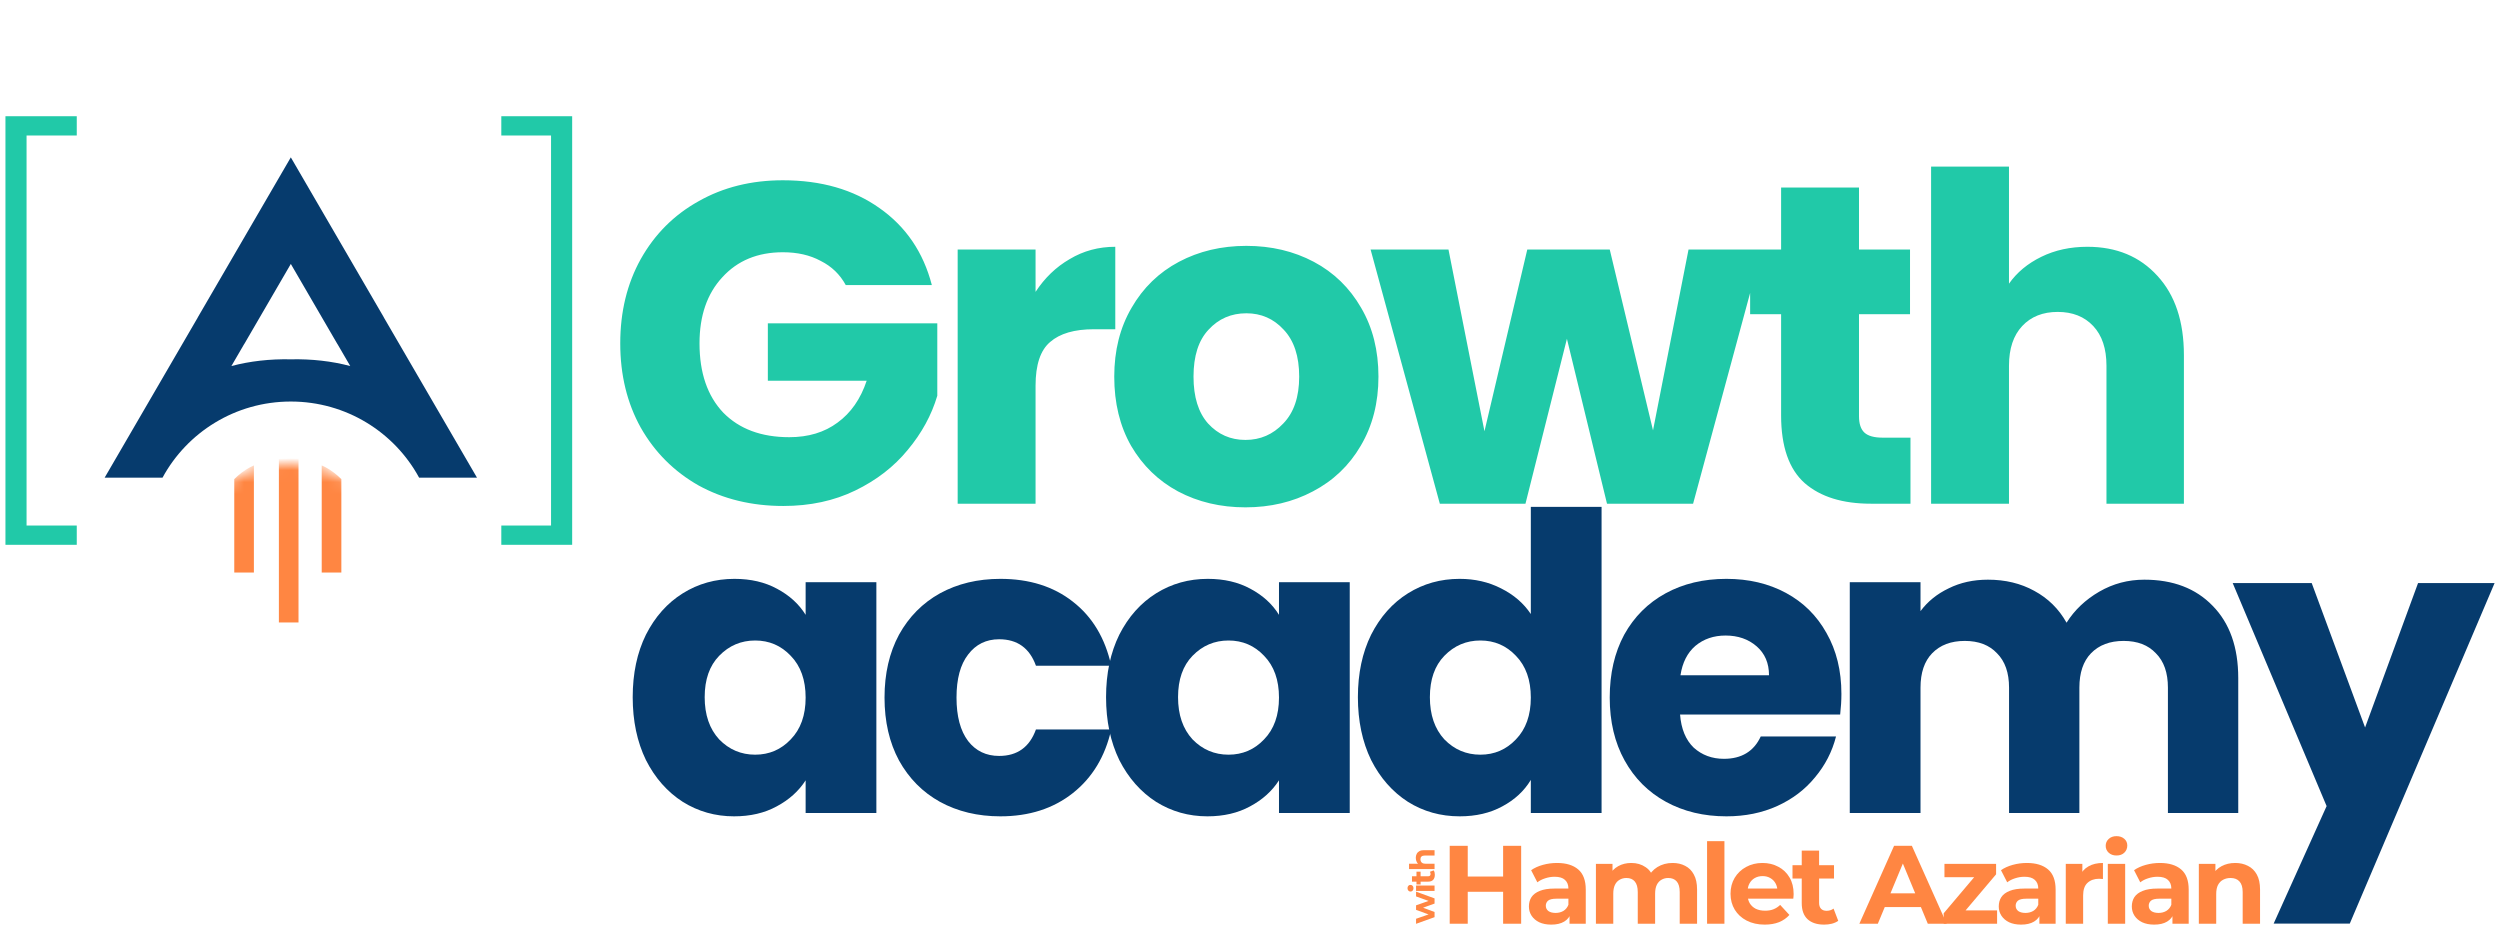
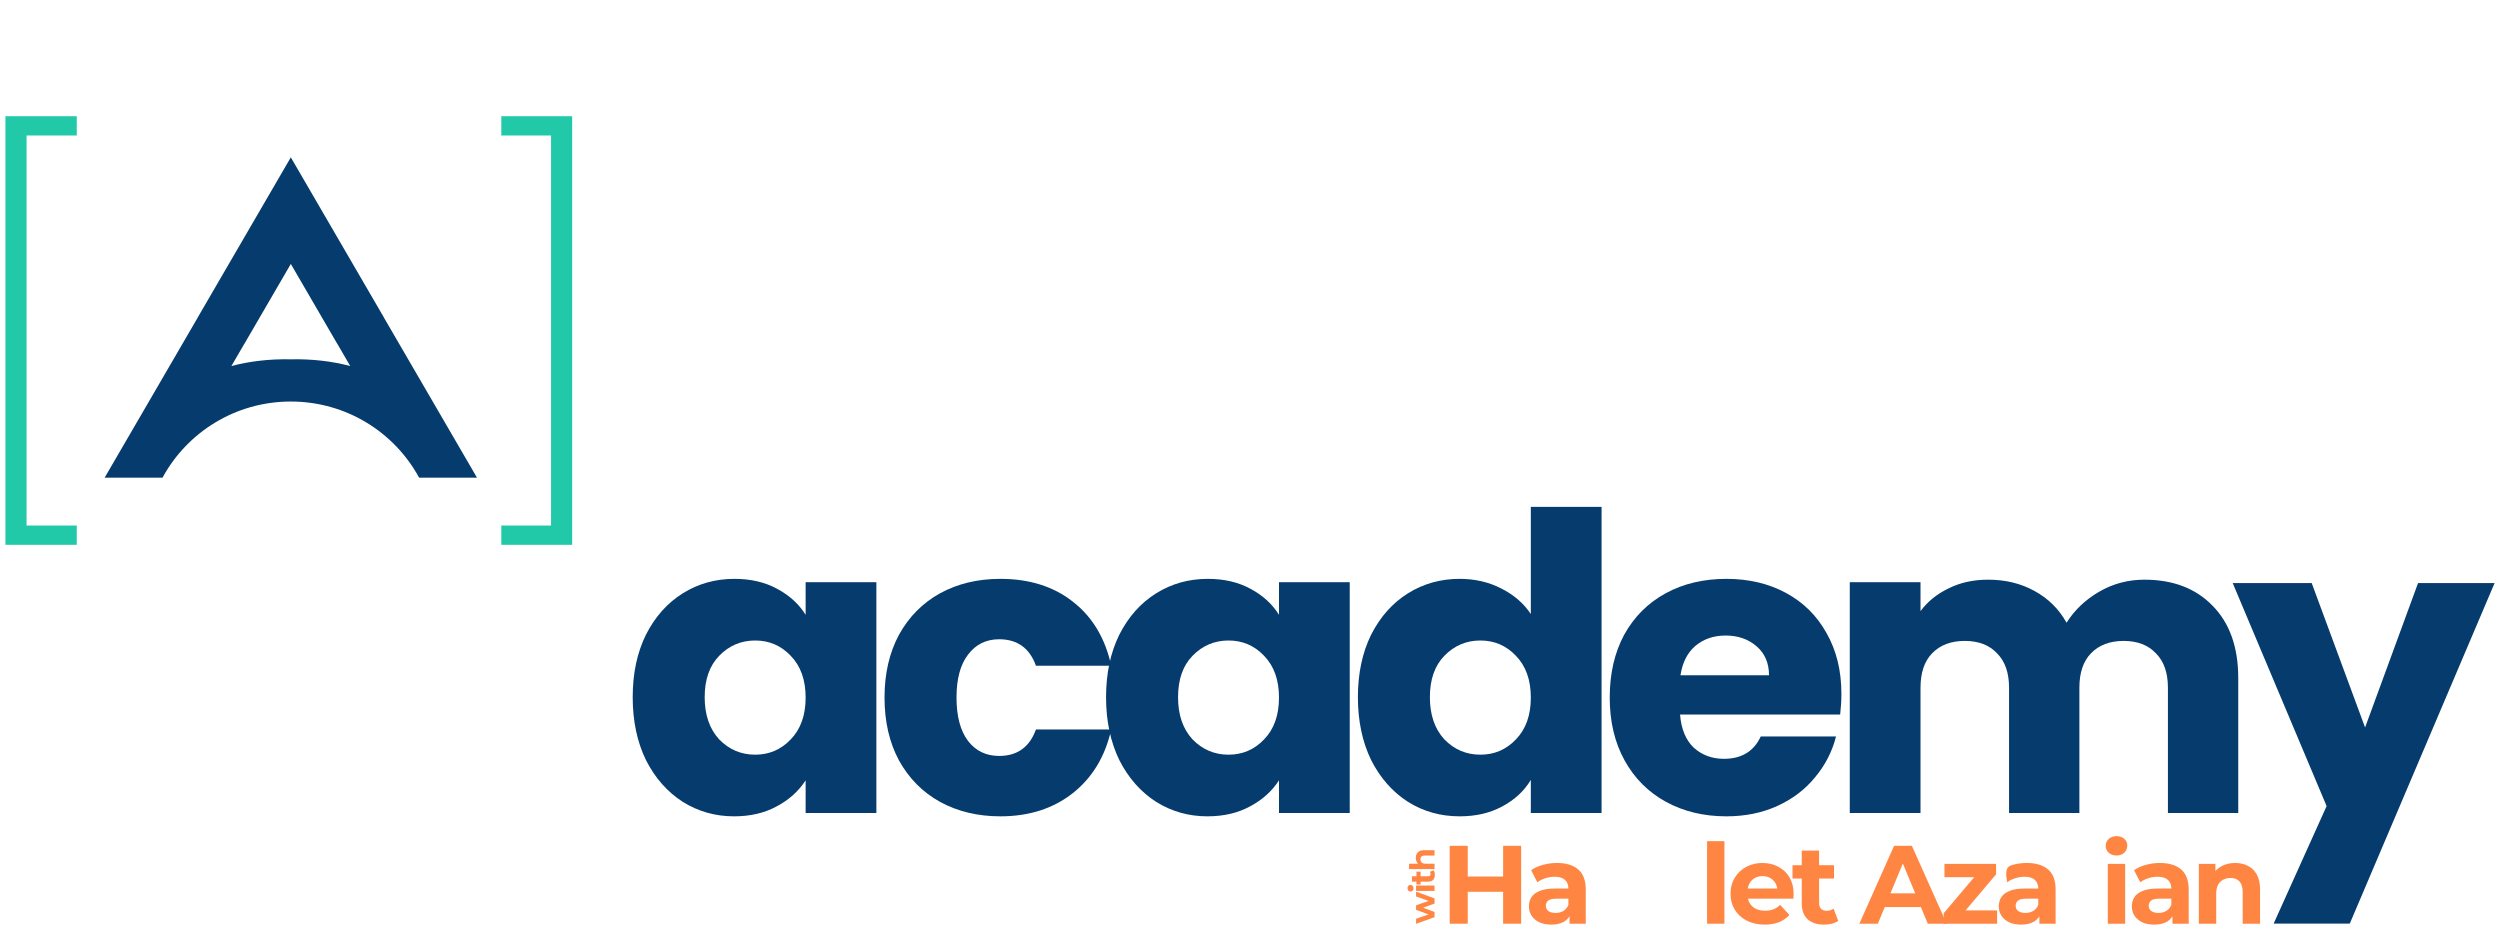
<svg xmlns="http://www.w3.org/2000/svg" width="210" height="78" viewBox="0 0 210 78" fill="none">
  <mask id="mask0_12413_1766" style="mask-type:luminance" maskUnits="userSpaceOnUse" x="15" y="38" width="19" height="19">
-     <path d="M24.251 56.938C29.261 56.938 33.322 52.91 33.322 47.941C33.322 42.973 29.261 38.945 24.251 38.945C19.241 38.945 15.18 42.973 15.18 47.941C15.18 52.91 19.241 56.938 24.251 56.938Z" fill="white" />
-   </mask>
+     </mask>
  <g mask="url(#mask0_12413_1766)">
    <path fill-rule="evenodd" clip-rule="evenodd" d="M25.075 38.532C24.532 38.481 23.97 38.481 23.426 38.532V52.288H25.075V38.532Z" fill="#FF8642" />
    <path fill-rule="evenodd" clip-rule="evenodd" d="M21.327 39.094C21.213 39.143 21.103 39.195 20.999 39.251C20.512 39.511 20.074 39.849 19.678 40.245V48.09H21.327V39.094Z" fill="#FF8642" />
    <path fill-rule="evenodd" clip-rule="evenodd" d="M27.024 39.094V48.09H28.674V40.246C28.277 39.85 27.838 39.511 27.353 39.252C27.248 39.196 27.139 39.143 27.024 39.094V39.094Z" fill="#FF8642" />
  </g>
  <path fill-rule="evenodd" clip-rule="evenodd" d="M24.428 33.729C29.088 33.729 33.14 36.316 35.205 40.123H40.067L38.115 36.766L32.247 26.674V26.665L26.379 16.573L24.429 13.218L22.478 16.573L16.61 26.665V26.674L10.742 36.766L8.79 40.123H13.652C15.717 36.316 19.768 33.729 24.428 33.729ZM20.508 28.906L20.512 28.908L24.429 22.171L28.346 28.908L28.35 28.906L29.422 30.749C27.862 30.335 26.197 30.147 24.429 30.183C22.661 30.147 20.996 30.335 19.436 30.749L20.508 28.906Z" fill="#063B6D" />
  <path d="M0.588 45.504V45.634H0.718H6.188H6.318V45.504V44.405V44.275H6.188H2.101V11.252H6.188H6.318V11.122V10.023V9.893H6.188H0.718H0.588V10.023V45.504ZM47.802 45.634H47.932V45.504V10.023V9.893H47.802H42.37H42.24V10.023V11.122V11.252H42.37H46.418V44.275H42.37H42.24V44.405V45.504V45.634H42.37H47.802Z" fill="#21C9A8" stroke="#21C9A8" stroke-width="0.26" />
-   <path d="M71.042 23.944C70.557 23.051 69.856 22.375 68.938 21.916C68.045 21.431 66.986 21.189 65.762 21.189C63.644 21.189 61.948 21.89 60.672 23.294C59.397 24.671 58.759 26.52 58.759 28.842C58.759 31.316 59.422 33.255 60.749 34.658C62.101 36.035 63.95 36.724 66.297 36.724C67.904 36.724 69.256 36.316 70.353 35.5C71.476 34.684 72.292 33.51 72.802 31.979H64.499V27.158H78.733V33.242C78.249 34.875 77.419 36.393 76.246 37.796C75.098 39.199 73.631 40.334 71.846 41.201C70.06 42.069 68.045 42.502 65.8 42.502C63.147 42.502 60.775 41.928 58.683 40.78C56.616 39.607 54.997 37.987 53.823 35.921C52.675 33.854 52.101 31.495 52.101 28.842C52.101 26.189 52.675 23.829 53.823 21.763C54.997 19.671 56.616 18.051 58.683 16.903C60.749 15.73 63.109 15.143 65.762 15.143C68.976 15.143 71.68 15.921 73.874 17.477C76.093 19.033 77.56 21.189 78.274 23.944H71.042ZM86.987 24.518C87.753 23.345 88.709 22.426 89.857 21.763C91.005 21.074 92.281 20.73 93.684 20.73V27.656H91.885C90.253 27.656 89.028 28.013 88.212 28.727C87.396 29.416 86.987 30.64 86.987 32.4V42.311H80.444V20.959H86.987V24.518ZM104.617 42.617C102.525 42.617 100.638 42.17 98.954 41.278C97.296 40.385 95.982 39.109 95.013 37.451C94.069 35.793 93.597 33.854 93.597 31.635C93.597 29.441 94.082 27.515 95.051 25.857C96.02 24.174 97.347 22.885 99.031 21.992C100.714 21.1 102.602 20.653 104.694 20.653C106.785 20.653 108.673 21.1 110.357 21.992C112.04 22.885 113.367 24.174 114.336 25.857C115.306 27.515 115.79 29.441 115.79 31.635C115.79 33.829 115.293 35.768 114.298 37.451C113.329 39.109 111.989 40.385 110.28 41.278C108.597 42.17 106.709 42.617 104.617 42.617ZM104.617 36.954C105.867 36.954 106.926 36.495 107.793 35.576C108.686 34.658 109.132 33.344 109.132 31.635C109.132 29.926 108.699 28.612 107.831 27.694C106.989 26.776 105.944 26.316 104.694 26.316C103.418 26.316 102.36 26.776 101.518 27.694C100.676 28.587 100.255 29.9 100.255 31.635C100.255 33.344 100.663 34.658 101.479 35.576C102.321 36.495 103.367 36.954 104.617 36.954ZM147.998 20.959L142.22 42.311H134.988L131.621 28.459L128.139 42.311H120.945L115.129 20.959H121.672L124.695 36.227L128.292 20.959H135.218L138.853 36.15L141.837 20.959H147.998ZM160.48 36.763V42.311H157.151C154.779 42.311 152.929 41.737 151.603 40.589C150.276 39.416 149.613 37.515 149.613 34.888V26.393H147.011V20.959H149.613V15.755H156.156V20.959H160.442V26.393H156.156V34.964C156.156 35.602 156.309 36.061 156.616 36.342C156.922 36.622 157.432 36.763 158.146 36.763H160.48ZM175.336 20.73C177.785 20.73 179.749 21.546 181.229 23.179C182.709 24.786 183.448 27.005 183.448 29.837V42.311H176.943V30.717C176.943 29.288 176.574 28.178 175.834 27.388C175.094 26.597 174.099 26.201 172.849 26.201C171.599 26.201 170.604 26.597 169.865 27.388C169.125 28.178 168.755 29.288 168.755 30.717V42.311H162.212V13.995H168.755V23.829C169.418 22.885 170.324 22.133 171.472 21.572C172.62 21.01 173.908 20.73 175.336 20.73Z" fill="#21C9A8" />
  <path d="M53.147 58.563C53.147 56.57 53.517 54.821 54.259 53.315C55.023 51.809 56.054 50.651 57.352 49.84C58.649 49.029 60.097 48.624 61.696 48.624C63.062 48.624 64.256 48.902 65.275 49.458C66.317 50.014 67.117 50.744 67.673 51.647V48.902H73.615V68.293H67.673V65.548C67.094 66.452 66.283 67.181 65.24 67.737C64.221 68.293 63.028 68.572 61.661 68.572C60.085 68.572 58.649 68.166 57.352 67.355C56.054 66.521 55.023 65.351 54.259 63.845C53.517 62.316 53.147 60.555 53.147 58.563ZM67.673 58.598C67.673 57.115 67.256 55.945 66.422 55.088C65.611 54.23 64.615 53.802 63.433 53.802C62.252 53.802 61.244 54.23 60.41 55.088C59.599 55.922 59.193 57.08 59.193 58.563C59.193 60.046 59.599 61.227 60.41 62.108C61.244 62.965 62.252 63.393 63.433 63.393C64.615 63.393 65.611 62.965 66.422 62.108C67.256 61.25 67.673 60.08 67.673 58.598Z" fill="#063B6D" />
  <path d="M74.3 58.598C74.3 56.582 74.706 54.821 75.517 53.315C76.351 51.809 77.498 50.651 78.957 49.84C80.44 49.029 82.131 48.624 84.031 48.624C86.464 48.624 88.491 49.261 90.113 50.535C91.758 51.809 92.835 53.605 93.345 55.922H87.02C86.487 54.439 85.456 53.698 83.927 53.698C82.838 53.698 81.969 54.126 81.32 54.983C80.672 55.817 80.347 57.022 80.347 58.598C80.347 60.173 80.672 61.389 81.32 62.247C81.969 63.081 82.838 63.498 83.927 63.498C85.456 63.498 86.487 62.756 87.02 61.273H93.345C92.835 63.544 91.758 65.328 90.113 66.625C88.468 67.923 86.441 68.572 84.031 68.572C82.131 68.572 80.44 68.166 78.957 67.355C77.498 66.544 76.351 65.386 75.517 63.88C74.706 62.374 74.3 60.613 74.3 58.598Z" fill="#063B6D" />
  <path d="M92.909 58.563C92.909 56.57 93.28 54.821 94.021 53.315C94.786 51.809 95.817 50.651 97.114 49.84C98.412 49.029 99.859 48.624 101.458 48.624C102.825 48.624 104.018 48.902 105.038 49.458C106.08 50.014 106.879 50.744 107.435 51.647V48.902H113.378V68.293H107.435V65.548C106.856 66.452 106.045 67.181 105.003 67.737C103.983 68.293 102.79 68.572 101.423 68.572C99.848 68.572 98.412 68.166 97.114 67.355C95.817 66.521 94.786 65.351 94.021 63.845C93.28 62.316 92.909 60.555 92.909 58.563ZM107.435 58.598C107.435 57.115 107.018 55.945 106.184 55.088C105.374 54.23 104.377 53.802 103.196 53.802C102.014 53.802 101.006 54.23 100.172 55.088C99.361 55.922 98.956 57.08 98.956 58.563C98.956 60.046 99.361 61.227 100.172 62.108C101.006 62.965 102.014 63.393 103.196 63.393C104.377 63.393 105.374 62.965 106.184 62.108C107.018 61.25 107.435 60.08 107.435 58.598Z" fill="#063B6D" />
  <path d="M114.063 58.563C114.063 56.57 114.434 54.821 115.175 53.315C115.94 51.809 116.971 50.651 118.268 49.84C119.565 49.029 121.013 48.624 122.612 48.624C123.886 48.624 125.045 48.89 126.087 49.423C127.153 49.956 127.987 50.674 128.589 51.578V42.577H134.532V68.293H128.589V65.513C128.033 66.44 127.234 67.181 126.192 67.737C125.172 68.293 123.979 68.572 122.612 68.572C121.013 68.572 119.565 68.166 118.268 67.355C116.971 66.521 115.94 65.351 115.175 63.845C114.434 62.316 114.063 60.555 114.063 58.563ZM128.589 58.598C128.589 57.115 128.172 55.945 127.338 55.088C126.527 54.23 125.531 53.802 124.35 53.802C123.168 53.802 122.16 54.23 121.326 55.088C120.515 55.922 120.11 57.08 120.11 58.563C120.11 60.046 120.515 61.227 121.326 62.108C122.16 62.965 123.168 63.393 124.35 63.393C125.531 63.393 126.527 62.965 127.338 62.108C128.172 61.25 128.589 60.08 128.589 58.598Z" fill="#063B6D" />
  <path d="M154.678 58.285C154.678 58.841 154.643 59.42 154.574 60.022H141.125C141.218 61.227 141.6 62.154 142.272 62.803C142.967 63.428 143.812 63.741 144.809 63.741C146.291 63.741 147.322 63.115 147.902 61.864H154.226C153.902 63.139 153.311 64.285 152.454 65.305C151.62 66.324 150.566 67.123 149.292 67.703C148.017 68.282 146.593 68.572 145.017 68.572C143.117 68.572 141.426 68.166 139.943 67.355C138.461 66.544 137.302 65.386 136.468 63.88C135.634 62.374 135.217 60.613 135.217 58.598C135.217 56.582 135.622 54.821 136.433 53.315C137.267 51.809 138.426 50.651 139.909 49.84C141.391 49.029 143.094 48.624 145.017 48.624C146.894 48.624 148.562 49.018 150.021 49.805C151.481 50.593 152.616 51.717 153.427 53.176C154.261 54.636 154.678 56.339 154.678 58.285ZM148.597 56.721C148.597 55.702 148.249 54.891 147.554 54.288C146.859 53.686 145.99 53.385 144.948 53.385C143.951 53.385 143.106 53.674 142.411 54.254C141.739 54.833 141.322 55.655 141.16 56.721H148.597Z" fill="#063B6D" />
  <path d="M180.124 48.693C182.533 48.693 184.445 49.423 185.858 50.883C187.295 52.342 188.013 54.369 188.013 56.964V68.293H182.105V57.764C182.105 56.513 181.769 55.551 181.097 54.879C180.448 54.184 179.545 53.837 178.386 53.837C177.228 53.837 176.313 54.184 175.641 54.879C174.992 55.551 174.668 56.513 174.668 57.764V68.293H168.76V57.764C168.76 56.513 168.424 55.551 167.752 54.879C167.104 54.184 166.2 53.837 165.042 53.837C163.883 53.837 162.968 54.184 162.296 54.879C161.647 55.551 161.323 56.513 161.323 57.764V68.293H155.381V48.902H161.323V51.334C161.926 50.523 162.713 49.886 163.686 49.423C164.659 48.937 165.76 48.693 166.988 48.693C168.447 48.693 169.745 49.006 170.88 49.632C172.038 50.257 172.942 51.149 173.591 52.307C174.262 51.242 175.178 50.373 176.336 49.701C177.494 49.029 178.757 48.693 180.124 48.693Z" fill="#063B6D" />
  <path d="M209.545 48.98L197.382 77.581H190.987L195.436 67.712L187.547 48.98H194.184L198.667 61.109L203.116 48.98H209.545Z" fill="#063B6D" />
  <path d="M120.503 77.041L118.949 77.601L118.949 77.177L120.286 76.712L120.286 76.914L118.949 76.429L118.949 76.048L120.286 75.577L120.286 75.779L118.949 75.3L118.949 74.901L120.503 75.465L120.503 75.9L119.356 76.313L119.356 76.18L120.503 76.608L120.503 77.041Z" fill="#FF8642" />
  <path d="M120.503 74.837L118.949 74.837L118.949 74.386L120.503 74.386L120.503 74.837ZM118.733 74.611C118.733 74.694 118.709 74.761 118.661 74.813C118.613 74.865 118.553 74.891 118.482 74.891C118.41 74.891 118.351 74.865 118.303 74.813C118.255 74.761 118.23 74.694 118.23 74.611C118.23 74.528 118.254 74.461 118.3 74.409C118.344 74.357 118.402 74.331 118.473 74.331C118.548 74.331 118.611 74.357 118.661 74.409C118.709 74.459 118.733 74.527 118.733 74.611Z" fill="#FF8642" />
  <path d="M120.526 73.477C120.526 73.66 120.48 73.803 120.387 73.905C120.293 74.007 120.153 74.058 119.968 74.058L118.606 74.058L118.606 73.607L119.963 73.607C120.028 73.607 120.079 73.59 120.116 73.555C120.15 73.521 120.168 73.474 120.168 73.414C120.168 73.343 120.148 73.282 120.11 73.232L120.428 73.111C120.46 73.157 120.485 73.213 120.503 73.278C120.518 73.342 120.526 73.408 120.526 73.477ZM119.33 74.297L118.984 74.297L118.984 73.22L119.33 73.22L119.33 74.297Z" fill="#FF8642" />
  <path d="M118.926 72.058C118.926 71.935 118.951 71.825 119.001 71.729C119.049 71.631 119.125 71.554 119.227 71.498C119.327 71.442 119.456 71.414 119.613 71.414L120.503 71.414L120.503 71.865L119.683 71.865C119.558 71.865 119.465 71.893 119.406 71.948C119.346 72.002 119.316 72.079 119.316 72.179C119.316 72.251 119.331 72.315 119.362 72.373C119.391 72.429 119.436 72.473 119.498 72.506C119.559 72.536 119.638 72.552 119.735 72.552L120.503 72.552L120.503 73.002L118.36 73.002L118.36 72.552L119.38 72.552L119.25 72.653C119.146 72.597 119.066 72.517 119.01 72.413C118.954 72.309 118.926 72.191 118.926 72.058Z" fill="#FF8642" />
  <path d="M126.262 71.049H127.777V77.593H126.262V71.049ZM123.29 77.593H121.775V71.049H123.29V77.593ZM126.375 74.91H123.178V73.629H126.375V74.91Z" fill="#FF8642" />
  <path d="M131.84 77.593V76.611L131.746 76.396V74.639C131.746 74.327 131.65 74.084 131.456 73.91C131.269 73.735 130.98 73.648 130.587 73.648C130.319 73.648 130.054 73.692 129.792 73.779C129.537 73.86 129.319 73.972 129.138 74.115L128.615 73.097C128.889 72.903 129.219 72.754 129.605 72.648C129.992 72.542 130.384 72.489 130.783 72.489C131.55 72.489 132.145 72.67 132.569 73.031C132.993 73.392 133.204 73.957 133.204 74.723V77.593H131.84ZM130.307 77.668C129.914 77.668 129.577 77.602 129.297 77.471C129.017 77.334 128.802 77.15 128.652 76.92C128.502 76.689 128.428 76.431 128.428 76.144C128.428 75.845 128.499 75.583 128.643 75.359C128.792 75.134 129.026 74.96 129.344 74.835C129.662 74.704 130.076 74.639 130.587 74.639H131.924V75.49H130.746C130.403 75.49 130.166 75.546 130.035 75.658C129.911 75.77 129.848 75.91 129.848 76.079C129.848 76.265 129.92 76.415 130.064 76.527C130.213 76.633 130.416 76.686 130.671 76.686C130.914 76.686 131.132 76.63 131.325 76.518C131.519 76.399 131.659 76.228 131.746 76.004L131.97 76.677C131.865 77.001 131.671 77.247 131.391 77.415C131.11 77.584 130.749 77.668 130.307 77.668Z" fill="#FF8642" />
-   <path d="M140.498 72.489C140.896 72.489 141.249 72.57 141.554 72.732C141.866 72.888 142.109 73.131 142.283 73.461C142.464 73.785 142.554 74.203 142.554 74.714V77.593H141.096V74.938C141.096 74.533 141.012 74.234 140.844 74.041C140.675 73.847 140.438 73.751 140.133 73.751C139.921 73.751 139.731 73.801 139.563 73.9C139.395 73.994 139.264 74.137 139.17 74.33C139.077 74.524 139.03 74.77 139.03 75.069V77.593H137.572V74.938C137.572 74.533 137.488 74.234 137.319 74.041C137.157 73.847 136.924 73.751 136.618 73.751C136.406 73.751 136.216 73.801 136.048 73.9C135.88 73.994 135.749 74.137 135.655 74.33C135.562 74.524 135.515 74.77 135.515 75.069V77.593H134.057V72.564H135.45V73.938L135.188 73.536C135.362 73.193 135.609 72.934 135.926 72.76C136.251 72.579 136.618 72.489 137.03 72.489C137.491 72.489 137.893 72.607 138.235 72.844C138.584 73.075 138.815 73.43 138.927 73.91L138.413 73.769C138.581 73.377 138.849 73.065 139.217 72.835C139.591 72.604 140.018 72.489 140.498 72.489Z" fill="#FF8642" />
  <path d="M143.394 77.593V70.657H144.852V77.593H143.394Z" fill="#FF8642" />
  <path d="M148.234 77.668C147.661 77.668 147.156 77.555 146.72 77.331C146.29 77.107 145.956 76.801 145.72 76.415C145.483 76.022 145.364 75.577 145.364 75.078C145.364 74.573 145.48 74.128 145.71 73.742C145.947 73.349 146.268 73.043 146.673 72.825C147.078 72.601 147.536 72.489 148.047 72.489C148.54 72.489 148.982 72.595 149.375 72.807C149.773 73.012 150.088 73.311 150.319 73.704C150.549 74.091 150.665 74.555 150.665 75.097C150.665 75.153 150.662 75.219 150.655 75.293C150.649 75.362 150.643 75.427 150.637 75.49H146.552V74.639H149.87L149.309 74.891C149.309 74.629 149.256 74.402 149.15 74.209C149.044 74.016 148.898 73.866 148.711 73.76C148.524 73.648 148.306 73.592 148.057 73.592C147.807 73.592 147.586 73.648 147.393 73.76C147.206 73.866 147.059 74.019 146.953 74.218C146.848 74.411 146.795 74.642 146.795 74.91V75.134C146.795 75.409 146.854 75.652 146.972 75.864C147.097 76.069 147.268 76.228 147.486 76.34C147.711 76.446 147.972 76.499 148.272 76.499C148.54 76.499 148.773 76.459 148.973 76.378C149.178 76.297 149.365 76.175 149.534 76.013L150.309 76.854C150.079 77.116 149.789 77.319 149.44 77.462C149.091 77.599 148.689 77.668 148.234 77.668Z" fill="#FF8642" />
  <path d="M153.225 77.668C152.633 77.668 152.171 77.518 151.841 77.219C151.511 76.914 151.346 76.462 151.346 75.864V71.451H152.804V75.845C152.804 76.057 152.86 76.222 152.972 76.34C153.084 76.452 153.237 76.508 153.43 76.508C153.661 76.508 153.857 76.446 154.019 76.322L154.412 77.35C154.262 77.456 154.082 77.537 153.87 77.593C153.664 77.643 153.449 77.668 153.225 77.668ZM150.57 73.798V72.676H154.057V73.798H150.57Z" fill="#FF8642" />
  <path d="M156.186 77.593L159.102 71.049H160.598L163.524 77.593H161.935L159.542 71.816H160.14L157.738 77.593H156.186ZM157.644 76.191L158.046 75.041H161.411L161.823 76.191H157.644Z" fill="#FF8642" />
  <path d="M163.269 77.593V76.714L166.241 73.199L166.494 73.685H163.334V72.564L167.672 72.564V73.442L164.699 76.957L164.437 76.471H167.756V77.593H163.269Z" fill="#FF8642" />
-   <path d="M171.308 77.593V76.611L171.214 76.396V74.639C171.214 74.327 171.118 74.084 170.924 73.91C170.737 73.735 170.448 73.648 170.055 73.648C169.787 73.648 169.522 73.692 169.26 73.779C169.005 73.86 168.787 73.972 168.606 74.115L168.083 73.097C168.357 72.903 168.687 72.754 169.073 72.648C169.46 72.542 169.852 72.489 170.251 72.489C171.018 72.489 171.613 72.67 172.037 73.031C172.461 73.392 172.672 73.957 172.672 74.723V77.593H171.308ZM169.775 77.668C169.382 77.668 169.045 77.602 168.765 77.471C168.485 77.334 168.27 77.15 168.12 76.92C167.97 76.689 167.896 76.431 167.896 76.144C167.896 75.845 167.967 75.583 168.111 75.359C168.26 75.134 168.494 74.96 168.812 74.835C169.13 74.704 169.544 74.639 170.055 74.639H171.392V75.49H170.214C169.871 75.49 169.634 75.546 169.503 75.658C169.379 75.77 169.316 75.91 169.316 76.079C169.316 76.265 169.388 76.415 169.531 76.527C169.681 76.633 169.884 76.686 170.139 76.686C170.382 76.686 170.6 76.63 170.793 76.518C170.987 76.399 171.127 76.228 171.214 76.004L171.438 76.677C171.333 77.001 171.139 77.247 170.859 77.415C170.578 77.584 170.217 77.668 169.775 77.668Z" fill="#FF8642" />
-   <path d="M173.525 77.593V72.564H174.918V73.984L174.721 73.573C174.871 73.218 175.111 72.95 175.441 72.769C175.771 72.582 176.173 72.489 176.647 72.489V73.835C176.585 73.829 176.529 73.826 176.479 73.826C176.429 73.819 176.376 73.816 176.32 73.816C175.921 73.816 175.597 73.931 175.348 74.162C175.105 74.386 174.983 74.739 174.983 75.219V77.593H173.525Z" fill="#FF8642" />
+   <path d="M171.308 77.593V76.611L171.214 76.396V74.639C171.214 74.327 171.118 74.084 170.924 73.91C170.737 73.735 170.448 73.648 170.055 73.648C169.787 73.648 169.522 73.692 169.26 73.779C169.005 73.86 168.787 73.972 168.606 74.115C168.357 72.903 168.687 72.754 169.073 72.648C169.46 72.542 169.852 72.489 170.251 72.489C171.018 72.489 171.613 72.67 172.037 73.031C172.461 73.392 172.672 73.957 172.672 74.723V77.593H171.308ZM169.775 77.668C169.382 77.668 169.045 77.602 168.765 77.471C168.485 77.334 168.27 77.15 168.12 76.92C167.97 76.689 167.896 76.431 167.896 76.144C167.896 75.845 167.967 75.583 168.111 75.359C168.26 75.134 168.494 74.96 168.812 74.835C169.13 74.704 169.544 74.639 170.055 74.639H171.392V75.49H170.214C169.871 75.49 169.634 75.546 169.503 75.658C169.379 75.77 169.316 75.91 169.316 76.079C169.316 76.265 169.388 76.415 169.531 76.527C169.681 76.633 169.884 76.686 170.139 76.686C170.382 76.686 170.6 76.63 170.793 76.518C170.987 76.399 171.127 76.228 171.214 76.004L171.438 76.677C171.333 77.001 171.139 77.247 170.859 77.415C170.578 77.584 170.217 77.668 169.775 77.668Z" fill="#FF8642" />
  <path d="M177.056 77.593V72.564H178.514V77.593H177.056ZM177.785 71.862C177.517 71.862 177.299 71.785 177.131 71.629C176.962 71.473 176.878 71.28 176.878 71.049C176.878 70.819 176.962 70.626 177.131 70.47C177.299 70.314 177.517 70.236 177.785 70.236C178.053 70.236 178.271 70.311 178.439 70.46C178.608 70.604 178.692 70.791 178.692 71.021C178.692 71.264 178.608 71.467 178.439 71.629C178.277 71.785 178.059 71.862 177.785 71.862Z" fill="#FF8642" />
  <path d="M182.485 77.593V76.611L182.392 76.396V74.639C182.392 74.327 182.295 74.084 182.102 73.91C181.915 73.735 181.625 73.648 181.232 73.648C180.964 73.648 180.7 73.692 180.438 73.779C180.182 73.86 179.964 73.972 179.783 74.115L179.26 73.097C179.534 72.903 179.865 72.754 180.251 72.648C180.637 72.542 181.03 72.489 181.429 72.489C182.195 72.489 182.79 72.67 183.214 73.031C183.638 73.392 183.85 73.957 183.85 74.723V77.593H182.485ZM180.952 77.668C180.559 77.668 180.223 77.602 179.942 77.471C179.662 77.334 179.447 77.15 179.297 76.92C179.148 76.689 179.073 76.431 179.073 76.144C179.073 75.845 179.145 75.583 179.288 75.359C179.438 75.134 179.671 74.96 179.989 74.835C180.307 74.704 180.721 74.639 181.232 74.639H182.569V75.49H181.391C181.049 75.49 180.812 75.546 180.681 75.658C180.556 75.77 180.494 75.91 180.494 76.079C180.494 76.265 180.566 76.415 180.709 76.527C180.859 76.633 181.061 76.686 181.317 76.686C181.56 76.686 181.778 76.63 181.971 76.518C182.164 76.399 182.304 76.228 182.392 76.004L182.616 76.677C182.51 77.001 182.317 77.247 182.036 77.415C181.756 77.584 181.394 77.668 180.952 77.668Z" fill="#FF8642" />
  <path d="M187.759 72.489C188.158 72.489 188.513 72.57 188.825 72.732C189.143 72.888 189.392 73.131 189.573 73.461C189.753 73.785 189.844 74.203 189.844 74.714V77.593H188.385V74.938C188.385 74.533 188.295 74.234 188.114 74.041C187.94 73.847 187.691 73.751 187.366 73.751C187.136 73.751 186.927 73.801 186.74 73.9C186.559 73.994 186.416 74.14 186.31 74.34C186.21 74.539 186.161 74.795 186.161 75.106V77.593H184.702V72.564H186.095V73.957L185.833 73.536C186.014 73.199 186.273 72.941 186.609 72.76C186.946 72.579 187.329 72.489 187.759 72.489Z" fill="#FF8642" />
</svg>